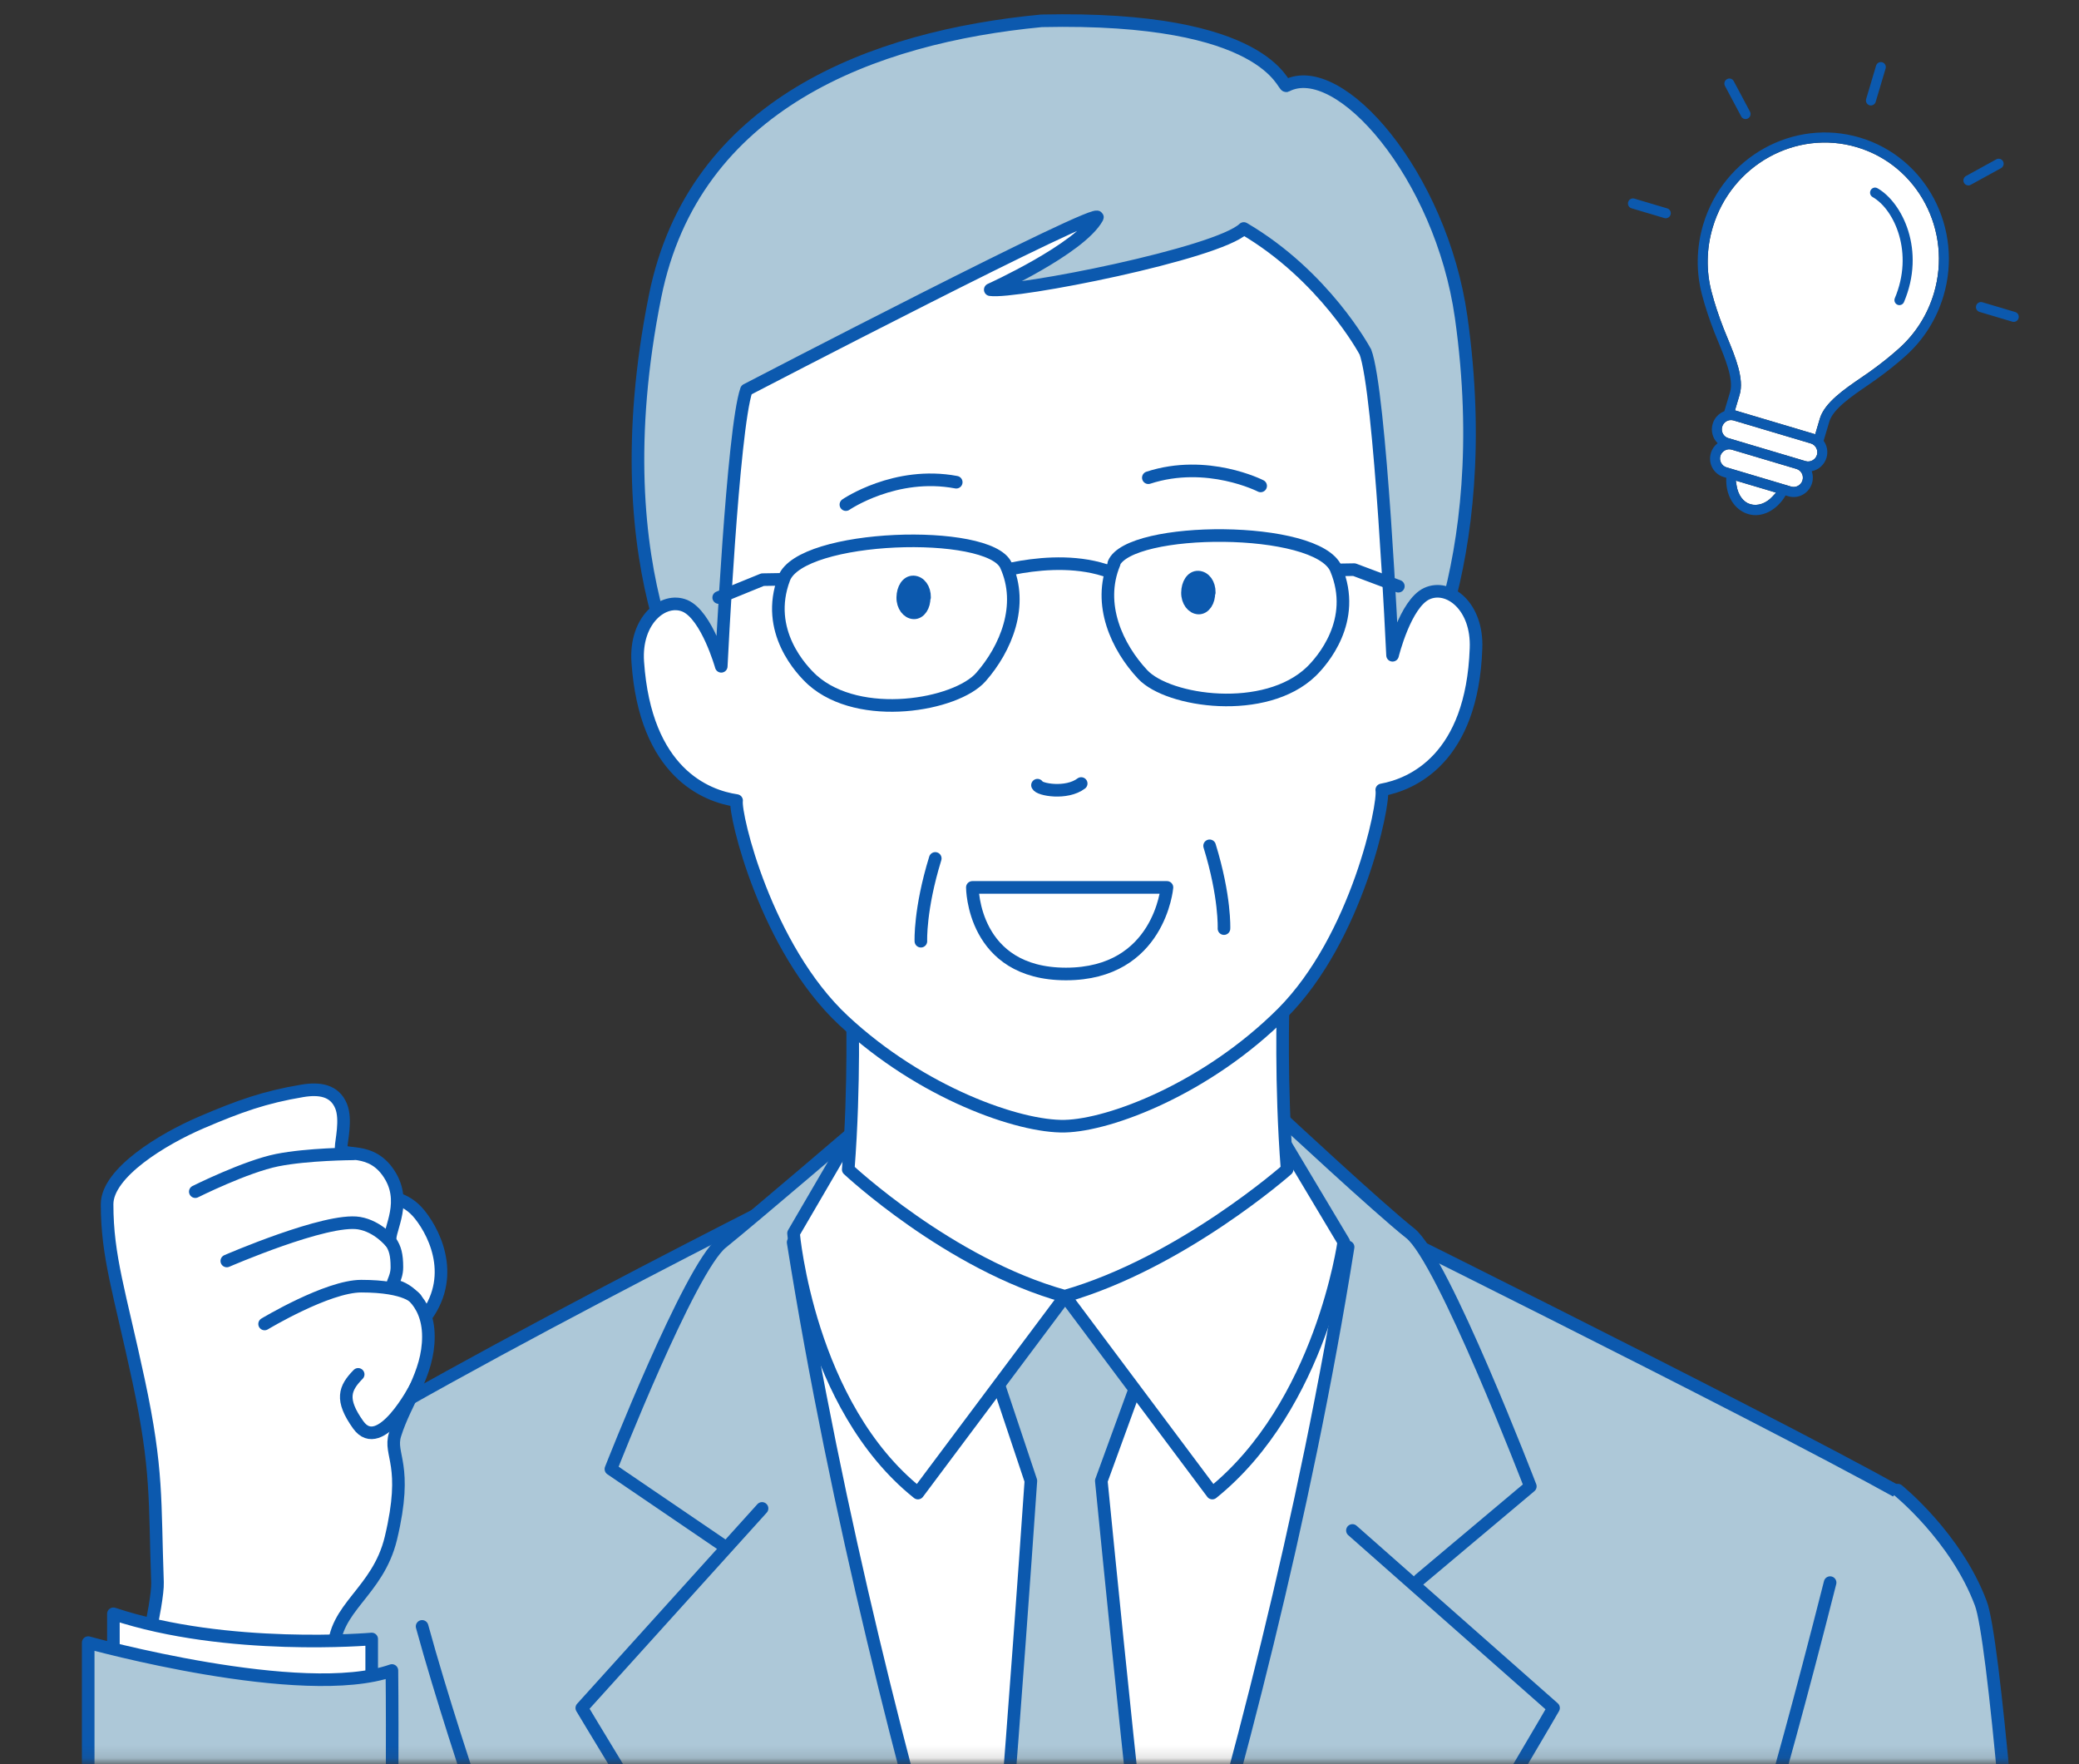
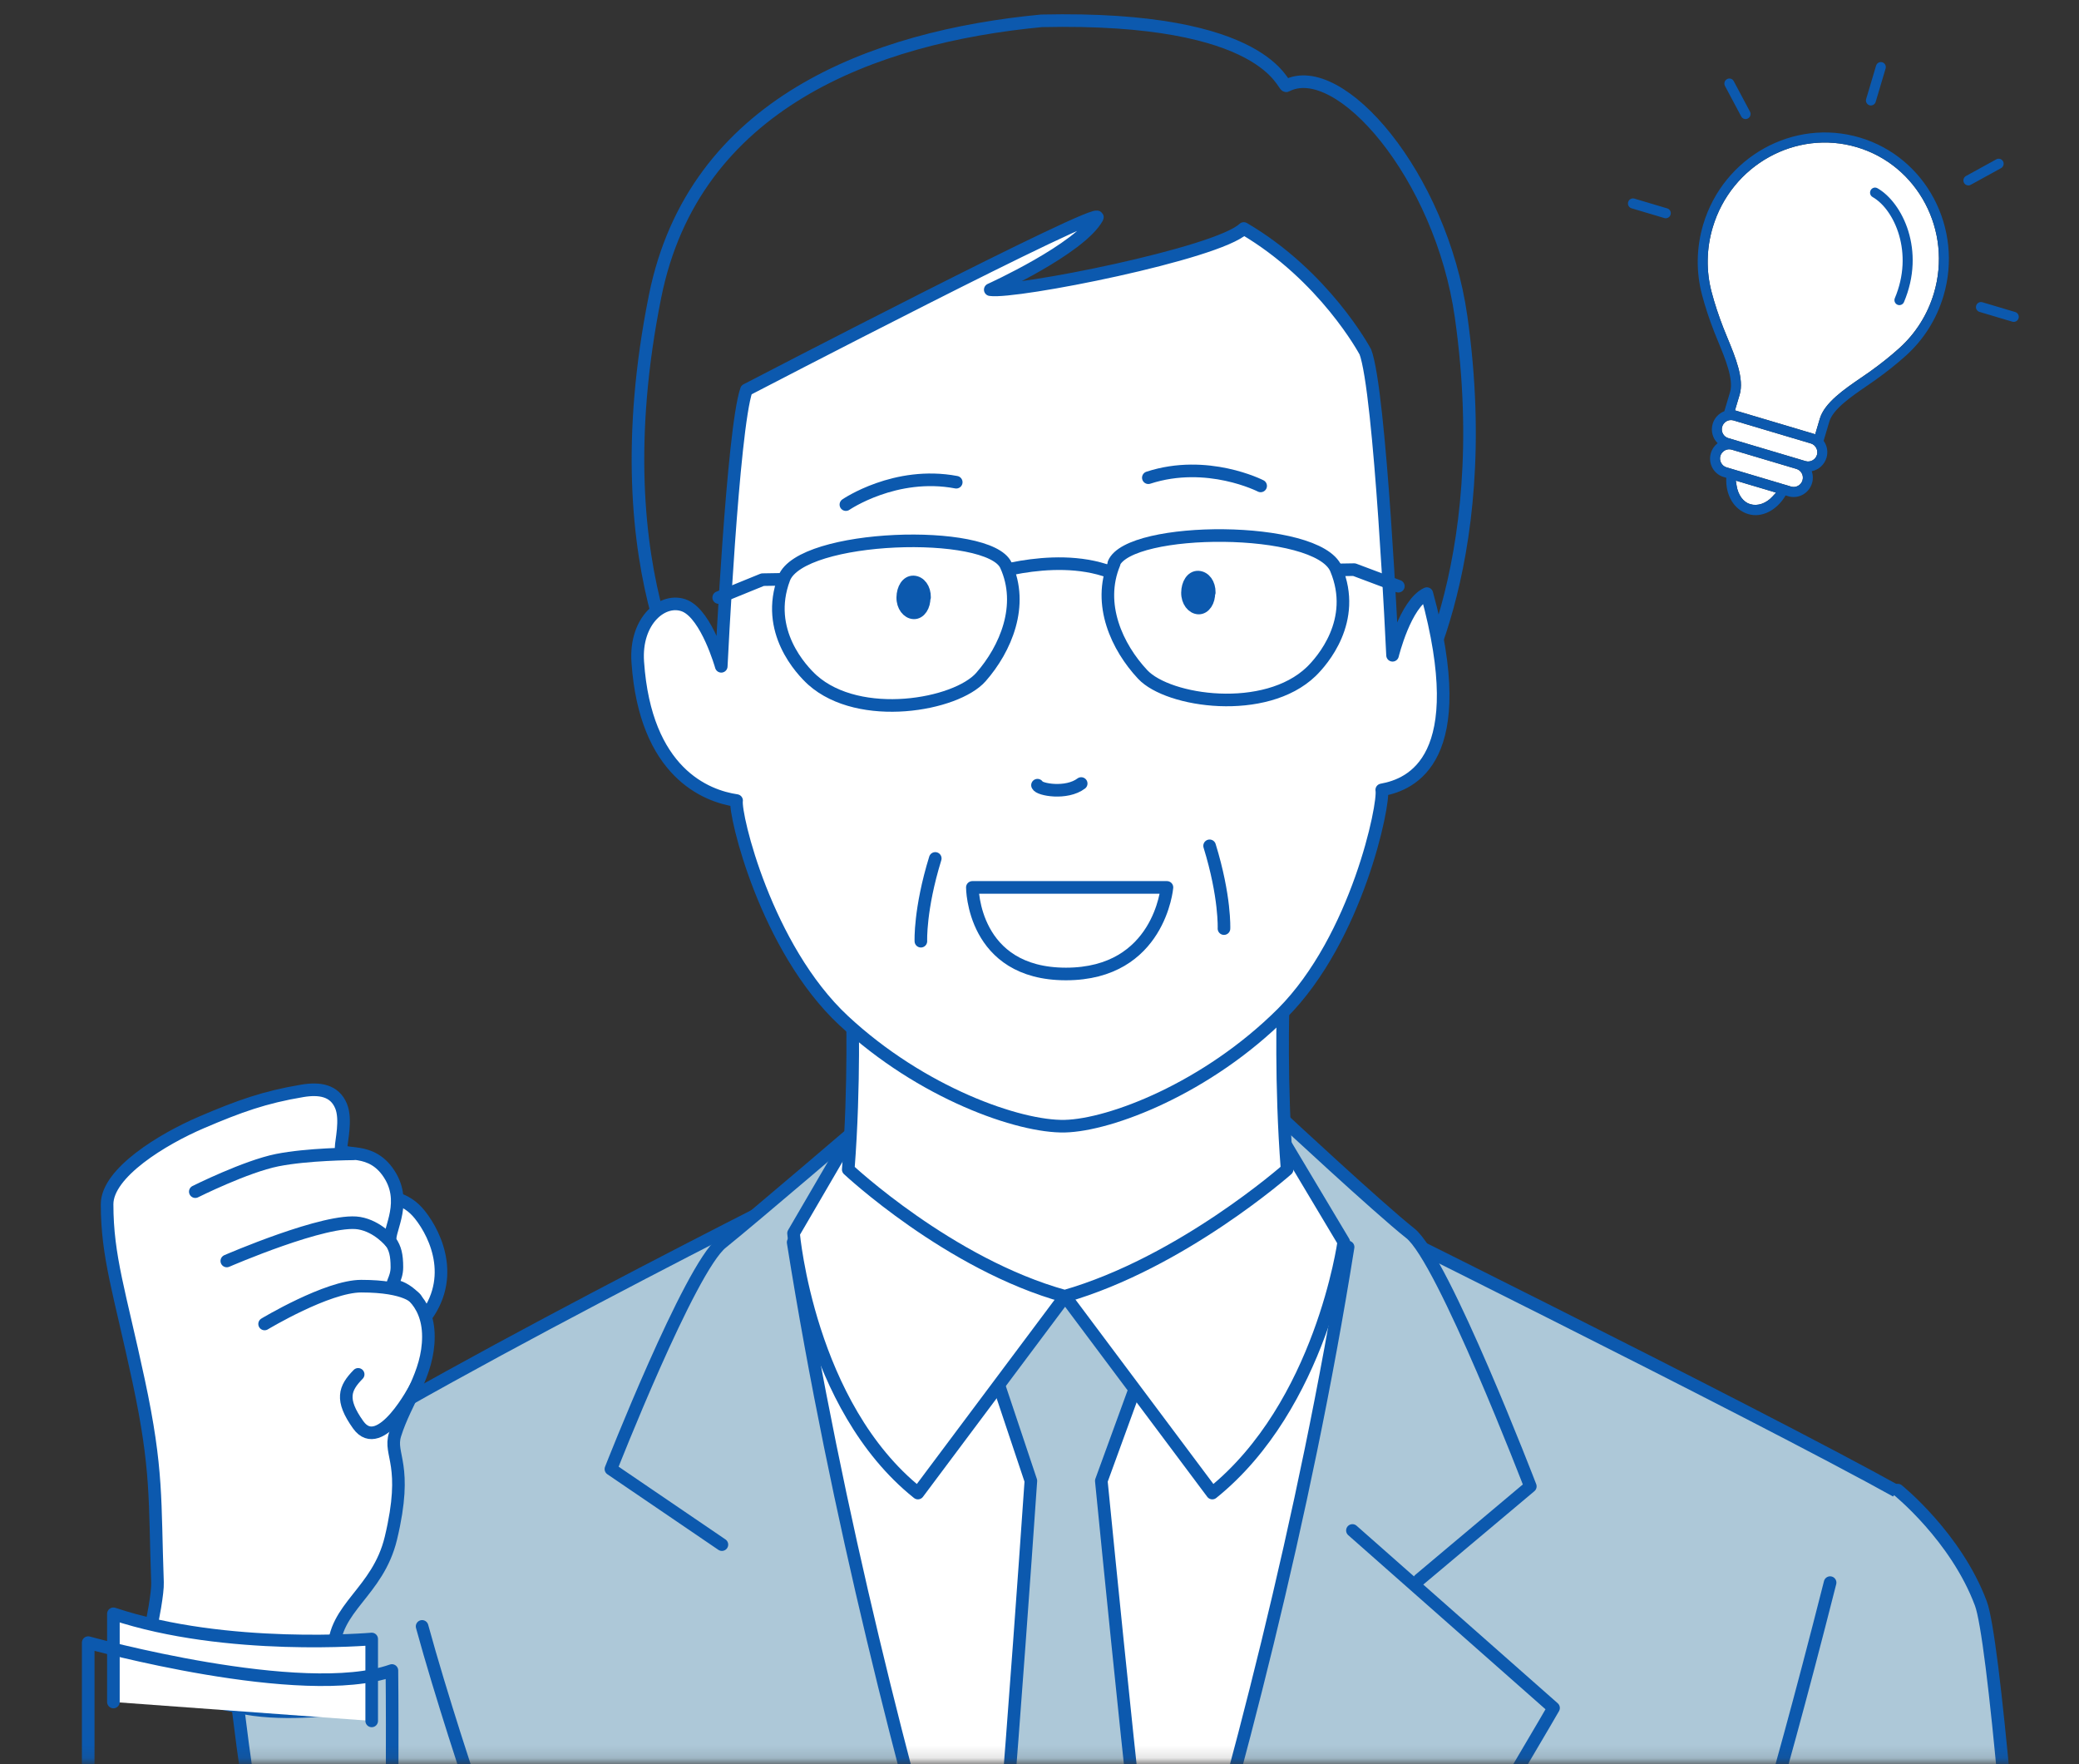
<svg xmlns="http://www.w3.org/2000/svg" width="165" height="140" viewBox="0 0 165 140" fill="none">
  <rect x="0" y="0" width="165" height="140" fill="#333333" stroke="none" />
  <mask id="mask0_146_6926" style="mask-type:luminance" maskUnits="userSpaceOnUse" x="0" y="0" width="161" height="140">
    <path d="M161 0.066H0V139.882H161V0.066Z" fill="white" />
  </mask>
  <g mask="url(#mask0_146_6926)">
    <path d="M33.324 96.4C32.78 95.718 32.164 95.315 31.329 95.066L30 100.066L33.324 105.066C36.315 101.733 34.653 98.066 33.324 96.4Z" fill="white" stroke="#0C59AE" />
    <path d="M28.962 290.537C28.587 291.099 28.431 253.209 27.65 207.354C26.963 168.37 13.125 123.514 20.216 118.485C31.118 110.77 66.134 93.309 66.134 93.309L104.18 94.714C104.18 94.714 139.103 111.988 150.786 118.485C153.472 119.985 139.384 195.546 139.384 195.546C139.384 195.546 141.383 290.194 141.071 289.725L28.994 290.537H28.962Z" fill="#ADC8D8" stroke="#0C59AE" stroke-linecap="round" stroke-linejoin="round" />
-     <path d="M111.614 56.17C111.614 56.17 118.808 45.283 115.963 25.157C114.37 13.898 106.283 4.615 102.09 6.806C101.791 6.962 100.673 1.251 82.661 1.652C69.3 2.926 55.069 8.223 51.991 23.508C47.437 46.142 55.787 57.087 55.787 57.087" fill="#ADC8D8" />
    <path d="M111.614 56.17C111.614 56.17 118.808 45.283 115.963 25.157C114.37 13.898 106.283 4.615 102.09 6.806C101.791 6.962 100.673 1.251 82.661 1.652C69.3 2.926 55.069 8.223 51.991 23.508C47.437 46.142 55.787 57.087 55.787 57.087" stroke="#0C59AE" stroke-linecap="round" stroke-linejoin="round" />
    <path d="M112.646 125.357L121.454 117.954C121.454 117.954 114.52 99.9 111.927 97.869C109.366 95.839 101.713 88.717 101.713 88.717L83.283 94.183H86.188L68.571 89.092C68.571 89.092 59.855 96.557 57.294 98.619C54.733 100.649 48.485 116.58 48.485 116.58L57.294 122.577" fill="#ADC8D8" />
    <path d="M112.646 125.357L121.454 117.954C121.454 117.954 114.52 99.9 111.927 97.869C109.366 95.839 101.713 88.717 101.713 88.717L83.283 94.183H86.188L68.571 89.092C68.571 89.092 59.855 96.557 57.294 98.619C54.733 100.649 48.485 116.58 48.485 116.58L57.294 122.577" stroke="#0C59AE" stroke-linecap="round" stroke-linejoin="round" />
-     <path d="M60.48 119.704L46.174 135.541C46.174 135.541 63.635 164.778 78.004 185.113" stroke="#0C59AE" stroke-linecap="round" stroke-linejoin="round" />
    <path d="M91.467 185.113C107.679 162.685 123.297 135.54 123.297 135.54L107.335 121.453" stroke="#0C59AE" stroke-linecap="round" stroke-linejoin="round" />
    <path d="M84.751 182.583C84.751 182.583 69.882 142.069 62.948 98.587L84.095 90.497L106.992 98.962C100.057 142.475 84.751 182.614 84.751 182.614V182.583Z" fill="white" stroke="#0C59AE" stroke-linecap="round" stroke-linejoin="round" />
    <path d="M91.186 107.147L87.406 117.517C87.406 117.517 91.28 156.969 92.217 160.905C91.873 165.122 85.001 181.865 85.001 181.865H84.532C84.532 181.865 79.847 169.12 78.129 161.623C79.066 157.688 81.815 117.517 81.815 117.517L78.348 107.147L85.001 98.119L91.186 107.147Z" fill="#ADC8D8" stroke="#0C59AE" stroke-linecap="round" stroke-linejoin="round" />
    <path d="M100.713 88.623L106.648 98.556C106.648 98.556 104.868 111.52 96.215 118.485L84.532 102.867L72.85 118.485C64.166 111.551 62.979 97.869 62.979 97.869L68.352 88.654H100.744L100.713 88.623Z" fill="white" stroke="#0C59AE" stroke-linecap="round" stroke-linejoin="round" />
    <path d="M102.15 92.809C101.619 85.968 101.838 79.658 101.838 79.658H67.633C67.633 79.658 67.852 85.968 67.321 92.809C67.321 92.809 75.349 100.337 84.501 102.867C93.778 100.212 102.15 92.809 102.15 92.809Z" fill="white" stroke="#0C59AE" stroke-linecap="round" stroke-linejoin="round" />
-     <path d="M108.351 27.894C109.558 31.008 110.52 52.001 110.52 52.001C110.52 52.001 111.524 47.898 113.242 47.108C114.96 46.318 117.282 48.105 117.144 51.452C116.837 60.215 112.064 62.25 109.662 62.684C109.891 63.777 107.714 74.445 101.769 80.407C95.792 86.366 88.129 89.286 84.507 89.37C80.885 89.454 73.133 86.742 66.962 80.993C60.79 75.245 58.279 64.641 58.46 63.53C56.047 63.178 51.22 61.312 50.617 52.545C50.376 49.221 52.648 47.359 54.362 48.076C56.104 48.828 57.242 52.876 57.242 52.876C57.242 52.876 58.149 34.093 59.239 30.942C59.239 30.942 87.711 16.14 87.088 17.267C85.722 19.76 78.592 22.988 78.592 22.988C80.57 23.293 96.614 20.138 98.713 18.132C105.128 21.895 108.323 27.86 108.323 27.86L108.351 27.894Z" fill="white" stroke="#0C59AE" stroke-linecap="round" stroke-linejoin="round" />
+     <path d="M108.351 27.894C109.558 31.008 110.52 52.001 110.52 52.001C110.52 52.001 111.524 47.898 113.242 47.108C116.837 60.215 112.064 62.25 109.662 62.684C109.891 63.777 107.714 74.445 101.769 80.407C95.792 86.366 88.129 89.286 84.507 89.37C80.885 89.454 73.133 86.742 66.962 80.993C60.79 75.245 58.279 64.641 58.46 63.53C56.047 63.178 51.22 61.312 50.617 52.545C50.376 49.221 52.648 47.359 54.362 48.076C56.104 48.828 57.242 52.876 57.242 52.876C57.242 52.876 58.149 34.093 59.239 30.942C59.239 30.942 87.711 16.14 87.088 17.267C85.722 19.76 78.592 22.988 78.592 22.988C80.57 23.293 96.614 20.138 98.713 18.132C105.128 21.895 108.323 27.86 108.323 27.86L108.351 27.894Z" fill="white" stroke="#0C59AE" stroke-linecap="round" stroke-linejoin="round" />
    <path d="M82.34 62.31C82.458 62.668 84.647 63.059 85.809 62.178" stroke="#0C59AE" stroke-linecap="round" stroke-linejoin="round" />
    <path d="M92.615 70.422C92.615 70.422 92.029 77.292 84.6 77.292C77.171 77.292 77.171 70.422 77.171 70.422L92.615 70.422Z" stroke="#0C59AE" stroke-linecap="round" stroke-linejoin="round" />
    <path d="M100.051 38.561C100.051 38.561 95.815 36.388 91.138 37.91" stroke="#0C59AE" stroke-linecap="round" stroke-linejoin="round" />
    <path d="M67.134 40.044C67.134 40.044 71.06 37.351 75.892 38.267" stroke="#0C59AE" stroke-linecap="round" stroke-linejoin="round" />
    <path d="M74.227 68.122C72.979 72.167 73.086 74.691 73.086 74.691" stroke="#0C59AE" stroke-linecap="round" stroke-linejoin="round" />
    <path d="M96 67.122C97.249 71.167 97.141 73.691 97.141 73.691" stroke="#0C59AE" stroke-linecap="round" stroke-linejoin="round" />
    <path d="M19.331 95.169C19.41 92.861 20.421 91.232 22.405 91.771C24.388 92.311 22.754 97.095 23.016 98.032C23.277 98.969 20.387 103.535 20.387 103.535L19.331 95.169Z" fill="white" stroke="#0C59AE" stroke-linecap="round" stroke-linejoin="round" />
    <path d="M12.5 125.566C12.56 127.24 11 133.566 11 133.566C11 133.566 16.503 135.014 19.5 135.566C22.825 136.18 27.073 135.566 27.073 135.566C27.073 135.566 26.519 132.535 26.5 131.066C26.456 127.562 29.987 126.382 31.023 122.066C32.439 116.164 30.836 115.493 31.352 113.844C32.197 111.145 34 109.066 34 106.066C34 103.066 31.852 102.066 31.352 102.066C30.852 102.066 31.5 101.566 31.5 100.566C31.5 99.566 31.352 99.066 31.023 98.566C30.62 97.955 32.339 95.7 31.023 93.391C29.518 90.752 27.073 91.993 27.073 91.066C27.073 90.566 27.511 88.856 27.073 87.783C26.556 86.515 25.348 86.342 24 86.566C21 87.067 19 87.783 16 89.066C12.916 90.385 8.5 93.066 8.5 95.566C8.5 99.742 9.5 102.566 11 109.566C12.525 116.685 12.264 119.026 12.5 125.566Z" fill="white" stroke="#0C59AE" />
    <path d="M28 91.566C28 91.566 24.414 91.584 22 92.066C19.5 92.566 15.5 94.566 15.5 94.566" stroke="#0C59AE" stroke-linecap="round" />
    <path d="M31 98.566C31 98.566 30 97.316 28.5 97.066C25.906 96.634 18 100.067 18 100.067" stroke="#0C59AE" stroke-linecap="round" />
    <path d="M33 103.066C33 103.066 32.333 102.066 28.667 102.066C25.985 102.067 21 105.066 21 105.066" stroke="#0C59AE" stroke-linecap="round" />
    <path d="M33 110.066C33 110.066 30.183 115.53 28.426 113.066C27 111.066 27.345 110.169 28.426 109.066" stroke="#0C59AE" stroke-linecap="round" />
    <path d="M9 135.066L9 128.067C18 131.067 29.5 130.066 29.5 130.066L29.5 136.566" fill="white" />
    <path d="M9 135.066L9 128.067C18 131.067 29.5 130.066 29.5 130.066L29.5 136.566" stroke="#0C59AE" stroke-linecap="round" stroke-linejoin="round" />
    <path d="M57.039 47.419L60.521 46L78.112 45.711C78.112 45.711 84.447 43.466 88.975 45.772L89.885 45.492L107.476 45.204L110.98 46.52" stroke="#0C59AE" stroke-linecap="round" stroke-linejoin="round" />
    <path d="M79.837 44.859C78.486 41.919 63.579 42.369 62.228 45.9C60.652 50.067 63.618 53.18 64.477 53.963C68.234 57.317 75.886 55.967 77.853 53.726C79.82 51.486 81.289 48.03 79.837 44.859Z" fill="white" stroke="#0C59AE" stroke-linecap="round" stroke-linejoin="round" />
    <path d="M88.398 44.705C89.627 41.727 104.557 41.656 106.037 45.144C107.766 49.256 104.91 52.469 104.068 53.29C100.426 56.797 92.722 55.691 90.692 53.526C88.661 51.362 87.077 47.957 88.429 44.709L88.398 44.705Z" fill="white" stroke="#0C59AE" stroke-linecap="round" stroke-linejoin="round" />
    <path d="M73.345 47.402C73.366 48.095 72.992 48.652 72.523 48.633C72.053 48.615 71.637 48.099 71.648 47.409C71.659 46.719 72.002 46.159 72.502 46.181C73.002 46.203 73.387 46.715 73.376 47.405" fill="#0C59AE" />
    <path d="M73.345 47.402C73.366 48.095 72.992 48.652 72.523 48.633C72.053 48.615 71.637 48.099 71.648 47.409C71.659 46.719 72.002 46.159 72.502 46.181C73.002 46.203 73.387 46.715 73.376 47.405L73.345 47.402Z" stroke="#0C59AE" stroke-linecap="round" stroke-linejoin="round" />
    <path d="M95.942 47.019C95.962 47.713 95.588 48.27 95.119 48.251C94.65 48.232 94.234 47.717 94.245 47.027C94.255 46.337 94.598 45.776 95.098 45.798C95.599 45.82 95.984 46.333 95.973 47.023" fill="#0C59AE" />
    <path d="M95.942 47.019C95.962 47.713 95.588 48.27 95.119 48.251C94.65 48.232 94.234 47.717 94.245 47.027C94.255 46.337 94.598 45.776 95.098 45.798C95.599 45.82 95.984 46.333 95.973 47.023L95.942 47.019Z" stroke="#0C59AE" stroke-linecap="round" stroke-linejoin="round" />
    <path d="M145.247 125.592C140.405 144.677 138 151.456 138 151.456C138 151.456 139.749 226.143 140.187 231.609C147.715 230.297 161.021 225.674 161.802 221.769C164.426 208.681 159.21 132.526 157.211 127.247C155.243 121.968 150.62 118.251 150.62 118.251" fill="#ADC8D8" />
    <path d="M145.247 125.592C140.405 144.677 138 151.456 138 151.456C138 151.456 139.749 226.143 140.187 231.609C147.715 230.297 161.021 225.674 161.802 221.769C164.426 208.681 159.21 132.526 157.211 127.247C155.243 121.968 150.62 118.251 150.62 118.251" stroke="#0C59AE" stroke-linecap="round" stroke-linejoin="round" />
-     <path d="M7 150.863C7.937 149.863 7 175.066 10.5 181.566C17 186.066 22.591 190.657 27.464 184.066C31.649 178.413 31.104 132.566 31.104 132.566C24 135.066 7 130.354 7 130.354V139.725V150.863Z" fill="#ADC8D8" />
    <path d="M33.5 129.066C35 134.566 37.5 142.066 37.5 142.066M10.5 181.566C7 175.066 7.937 149.863 7 150.863V139.725V130.354C7 130.354 24 135.066 31.104 132.566C31.104 132.566 31.649 178.413 27.464 184.066C22.591 190.657 17 186.066 10.5 181.566Z" stroke="#0C59AE" stroke-linecap="round" stroke-linejoin="round" />
  </g>
  <g clip-path="url(#clip0_146_6926)">
    <path d="M137.021 37.086C136.646 36.975 136.425 36.559 136.538 36.179C136.651 35.799 137.057 35.57 137.438 35.683L142.573 37.212C142.954 37.326 143.171 37.733 143.055 38.12C142.94 38.506 142.53 38.727 142.155 38.615L137.021 37.086Z" fill="white" />
    <path d="M143.303 36.595L137.164 34.767C136.783 34.653 136.567 34.246 136.682 33.86C136.797 33.473 137.192 33.256 137.57 33.361L143.732 35.196C144.099 35.312 144.315 35.723 144.203 36.099C144.091 36.476 143.684 36.708 143.303 36.595L143.303 36.595Z" fill="white" />
    <path d="M140.957 39.092L140.682 39.392C140.166 39.956 139.5 40.186 138.9 40.007C138.355 39.845 137.943 39.283 137.826 38.54L137.762 38.141L140.957 39.092Z" fill="white" />
    <path d="M147.733 29.957L147.712 29.971L147.709 29.973C146.348 30.905 144.806 31.962 144.431 33.222L144.136 34.218L144.063 34.461L143.973 34.434C143.965 34.432 143.957 34.429 143.949 34.427L137.81 32.599C137.803 32.596 137.795 32.594 137.787 32.592L137.696 32.565L137.768 32.321L138.066 31.327C138.441 30.067 137.728 28.339 137.098 26.814L137.097 26.811L137.088 26.789C136.979 26.524 136.875 26.274 136.783 26.037C136.395 25.041 136.088 24.107 135.843 23.182C135.621 22.339 135.516 21.475 135.533 20.615C135.546 19.751 135.68 18.887 135.931 18.045C137.404 13.096 142.54 10.243 147.38 11.684C152.22 13.125 154.958 18.323 153.485 23.272C153.234 24.113 152.873 24.911 152.412 25.642C151.949 26.376 151.39 27.041 150.749 27.619C150.036 28.262 149.267 28.876 148.4 29.496C148.193 29.644 147.97 29.796 147.734 29.957L147.733 29.957Z" fill="white" />
    <path d="M147.608 10.917C142.352 9.352 136.774 12.448 135.174 17.819C134.903 18.73 134.757 19.668 134.742 20.606C134.725 21.544 134.839 22.481 135.08 23.392C135.332 24.346 135.649 25.308 136.048 26.334C136.141 26.573 136.246 26.829 136.358 27.099L136.367 27.122L136.369 27.127C136.919 28.458 137.603 30.115 137.31 31.101L136.852 32.634C136.422 32.798 136.069 33.156 135.927 33.634C135.758 34.2 135.93 34.787 136.321 35.17C136.073 35.361 135.879 35.629 135.783 35.953C135.542 36.763 135.995 37.615 136.793 37.852L137.007 37.916C136.937 39.302 137.626 40.462 138.757 40.798C139.823 41.116 141.023 40.499 141.714 39.317L141.928 39.381C142.726 39.619 143.571 39.154 143.812 38.344C143.909 38.02 143.894 37.69 143.79 37.394C144.328 37.288 144.792 36.89 144.96 36.324C145.103 35.846 145.002 35.353 144.732 34.98L145.188 33.447C145.482 32.461 146.961 31.449 148.15 30.634L148.154 30.631L148.173 30.618C148.415 30.453 148.643 30.296 148.852 30.146C149.746 29.507 150.538 28.875 151.273 28.213C151.97 27.584 152.578 26.862 153.079 26.066C153.579 25.272 153.97 24.407 154.242 23.496C155.841 18.125 152.866 12.482 147.609 10.917L147.608 10.917ZM137.021 37.086C136.646 36.974 136.425 36.559 136.538 36.179C136.651 35.798 137.057 35.57 137.438 35.683L142.573 37.212C142.954 37.325 143.171 37.733 143.055 38.119C142.94 38.506 142.53 38.726 142.155 38.615L137.021 37.086ZM143.303 36.594L137.164 34.767C136.783 34.653 136.567 34.246 136.682 33.859C136.797 33.473 137.192 33.256 137.57 33.361L143.732 35.196C144.099 35.312 144.315 35.722 144.203 36.099C144.091 36.475 143.684 36.708 143.303 36.594L143.303 36.594ZM147.733 29.957L147.712 29.971L147.709 29.973C146.348 30.906 144.806 31.962 144.431 33.222L144.136 34.218L144.063 34.461L143.972 34.434C143.965 34.432 143.957 34.429 143.949 34.427L137.81 32.599C137.803 32.597 137.795 32.594 137.787 32.592L137.696 32.565L137.768 32.322L138.066 31.327C138.441 30.068 137.728 28.339 137.098 26.814L137.097 26.811L137.088 26.789C136.979 26.524 136.875 26.274 136.783 26.037C136.395 25.041 136.088 24.107 135.843 23.182C135.621 22.339 135.516 21.475 135.533 20.615C135.546 19.751 135.68 18.887 135.931 18.045C137.404 13.096 142.54 10.243 147.38 11.684C152.22 13.125 154.958 18.323 153.485 23.272C153.234 24.114 152.873 24.911 152.412 25.642C151.949 26.376 151.39 27.041 150.749 27.619C150.036 28.262 149.267 28.876 148.4 29.496C148.193 29.644 147.97 29.796 147.734 29.957L147.733 29.957ZM140.957 39.093L140.682 39.393C140.166 39.956 139.5 40.186 138.9 40.007C138.355 39.845 137.943 39.283 137.826 38.54L137.762 38.141L140.957 39.093Z" fill="#0C59AE" />
    <path d="M151.449 18.325C151.211 17.56 150.85 16.838 150.406 16.238C149.988 15.673 149.505 15.223 149.009 14.939C148.982 14.923 148.952 14.91 148.923 14.902C148.748 14.85 148.562 14.927 148.469 15.09C148.361 15.282 148.426 15.526 148.616 15.634C149.537 16.163 150.325 17.299 150.723 18.671C150.942 19.428 151.034 20.218 150.995 21.022C150.951 21.915 150.745 22.803 150.384 23.66C150.298 23.863 150.392 24.098 150.592 24.183C150.604 24.189 150.62 24.194 150.634 24.198C150.827 24.255 151.032 24.157 151.111 23.969C151.524 22.991 151.754 21.983 151.794 20.974C151.83 20.068 151.714 19.176 151.449 18.325Z" fill="#0C59AE" />
    <path d="M148.371 8.353C148.58 8.415 148.801 8.294 148.864 8.083L149.651 5.438C149.714 5.226 149.596 5.004 149.387 4.942C149.178 4.88 148.958 5.001 148.895 5.212L148.107 7.857C148.044 8.068 148.163 8.291 148.371 8.353Z" fill="#0C59AE" />
    <path d="M159.939 24.762L157.33 23.985C157.122 23.923 156.901 24.044 156.838 24.255C156.775 24.467 156.893 24.689 157.102 24.751L159.711 25.528C159.919 25.59 160.14 25.469 160.203 25.258C160.266 25.046 160.148 24.824 159.939 24.762Z" fill="#0C59AE" />
    <path d="M132.321 16.538L129.712 15.761C129.503 15.699 129.282 15.82 129.219 16.032C129.156 16.243 129.275 16.465 129.483 16.528L132.093 17.305C132.301 17.367 132.522 17.245 132.585 17.034C132.648 16.822 132.53 16.6 132.321 16.538Z" fill="#0C59AE" />
    <path d="M138.425 9.433C138.525 9.463 138.632 9.451 138.725 9.4C138.818 9.349 138.886 9.264 138.917 9.162C138.947 9.06 138.937 8.952 138.887 8.858L137.598 6.438C137.548 6.344 137.465 6.276 137.364 6.246C137.264 6.216 137.157 6.228 137.064 6.279C136.872 6.385 136.799 6.628 136.902 6.821L138.191 9.241C138.241 9.335 138.324 9.403 138.425 9.433Z" fill="#0C59AE" />
    <path d="M158.738 12.611C158.637 12.581 158.53 12.592 158.437 12.644L156.035 13.965C155.941 14.016 155.873 14.101 155.843 14.203C155.813 14.305 155.823 14.413 155.873 14.507C155.923 14.6 156.006 14.668 156.107 14.698C156.208 14.729 156.315 14.717 156.408 14.666L158.81 13.345C158.903 13.293 158.971 13.209 159.002 13.107C159.032 13.005 159.022 12.897 158.972 12.803C158.922 12.709 158.839 12.641 158.738 12.611Z" fill="#0C59AE" />
  </g>
  <defs>
    <clipPath id="clip0_146_6926">
      <rect width="32.328" height="37.4" fill="white" transform="translate(133.895 0.329) rotate(16.582)" />
    </clipPath>
  </defs>
</svg>